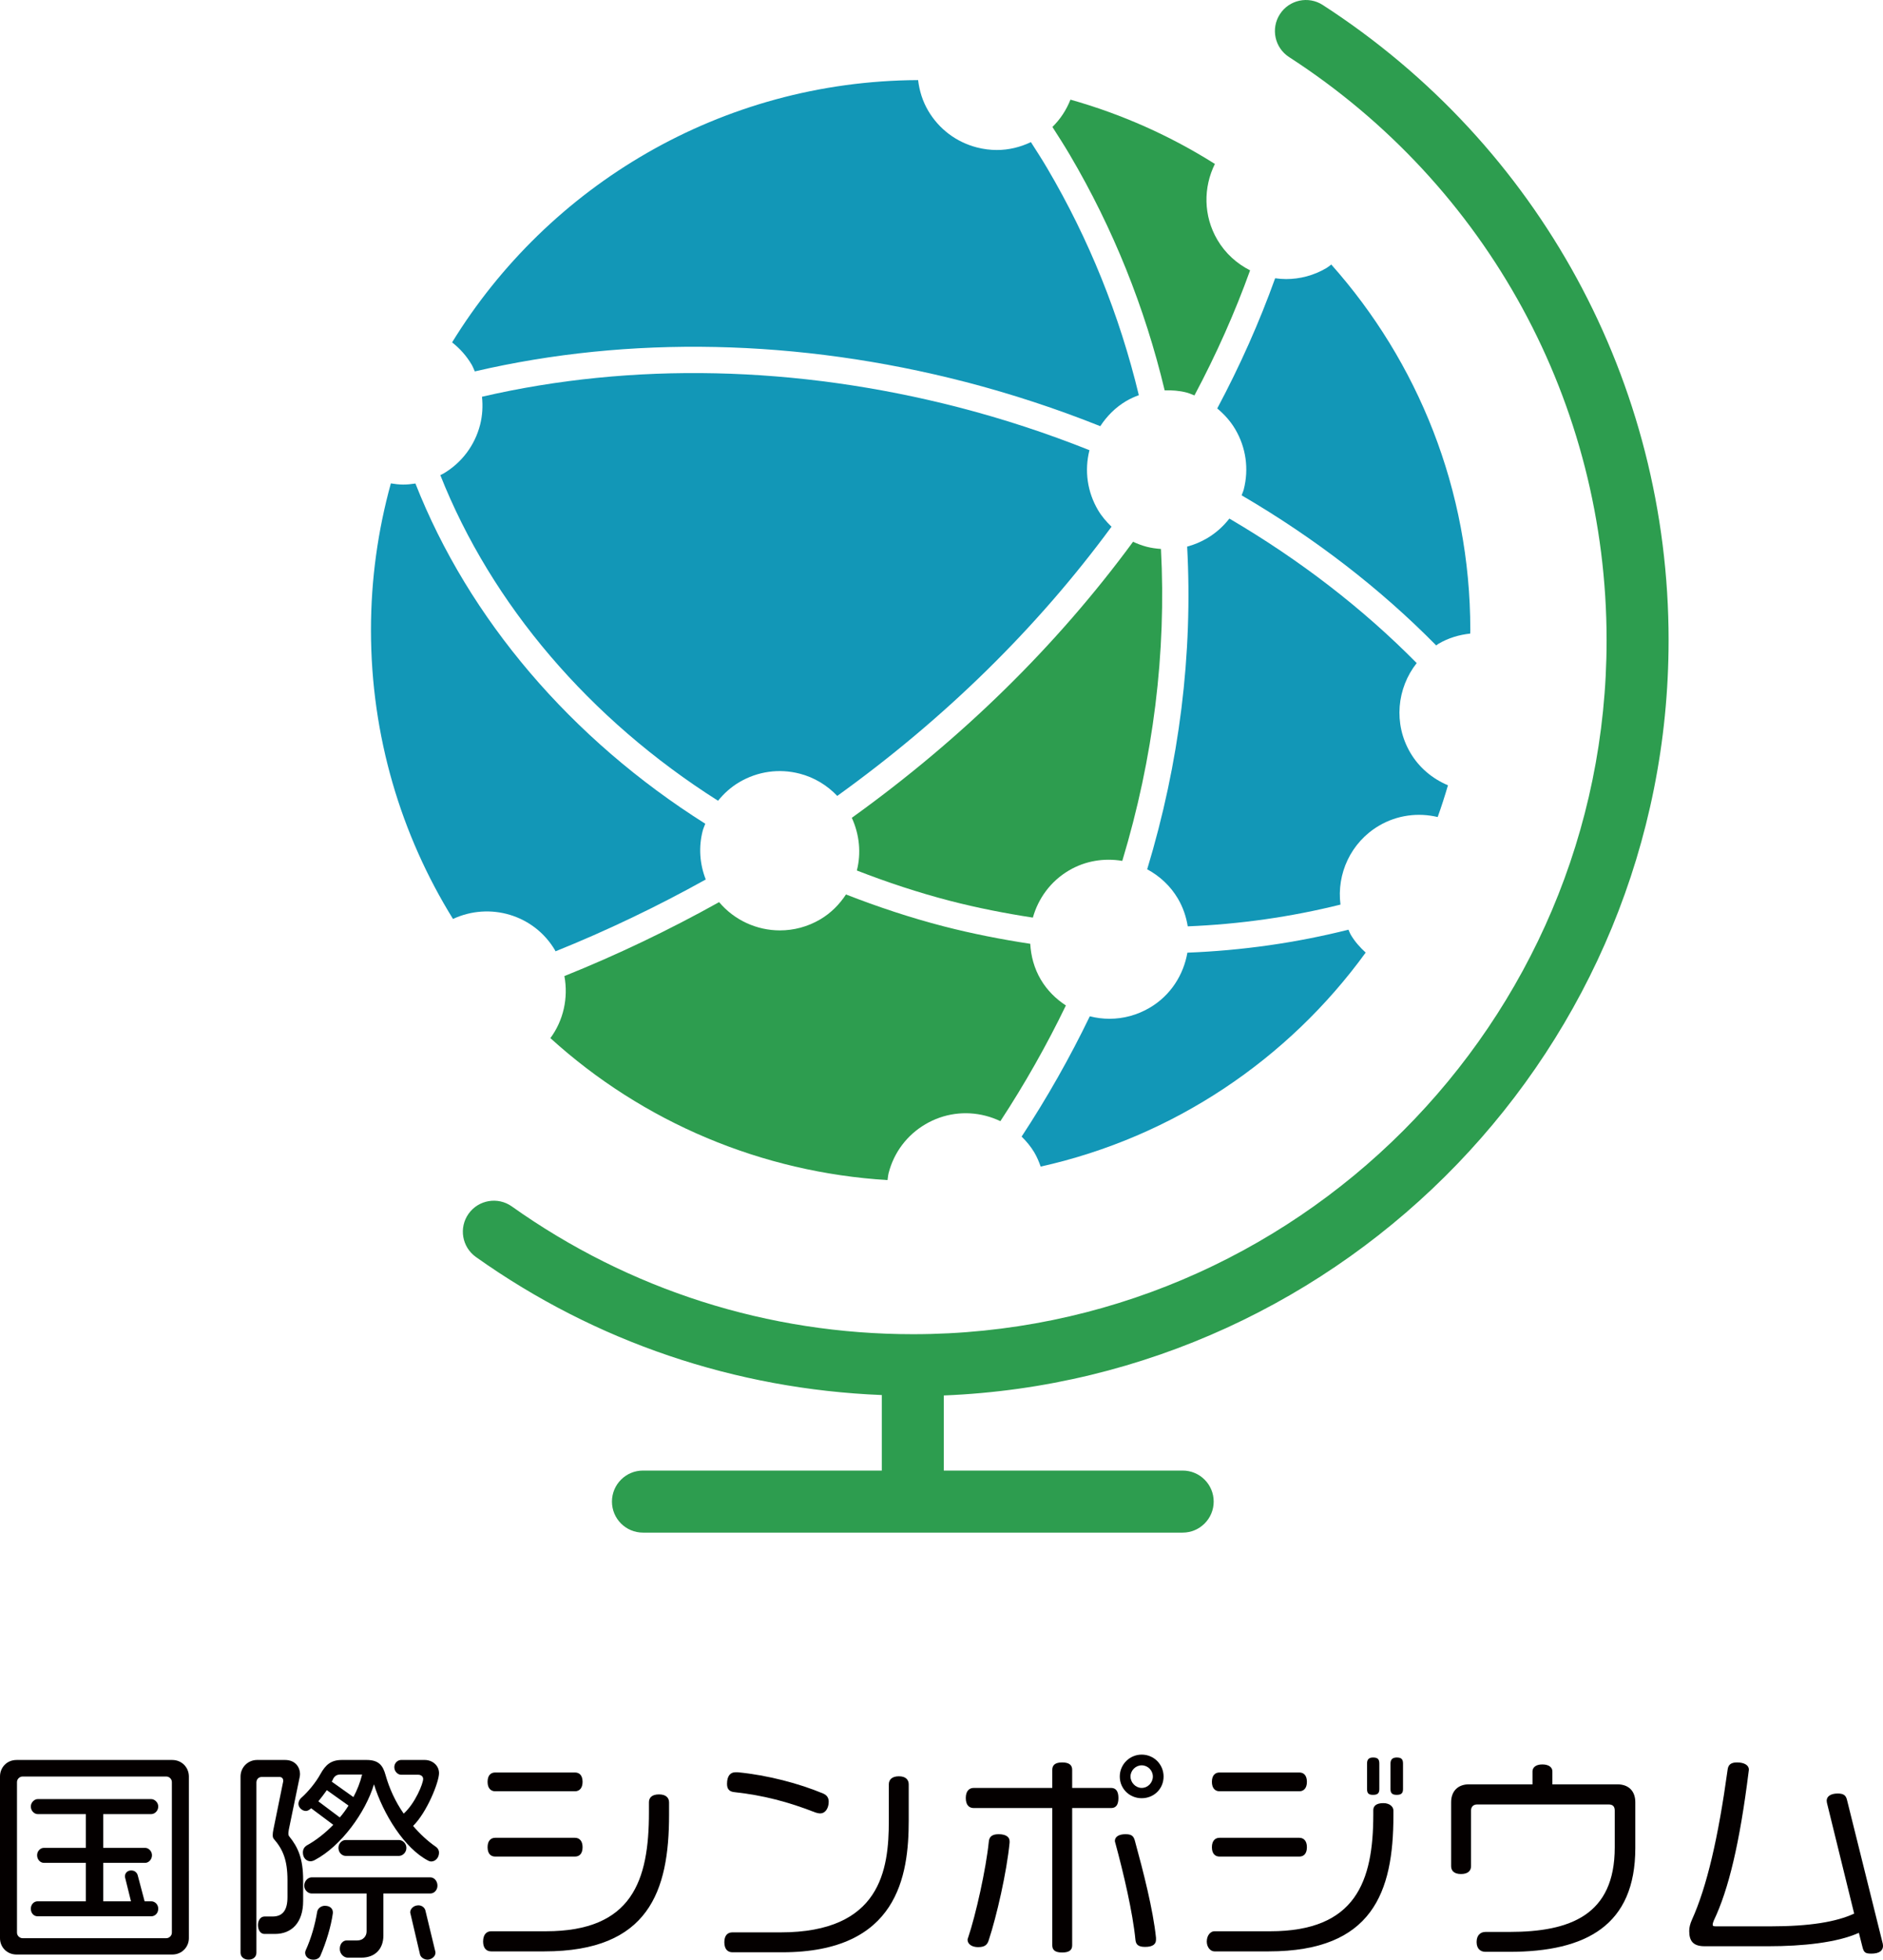
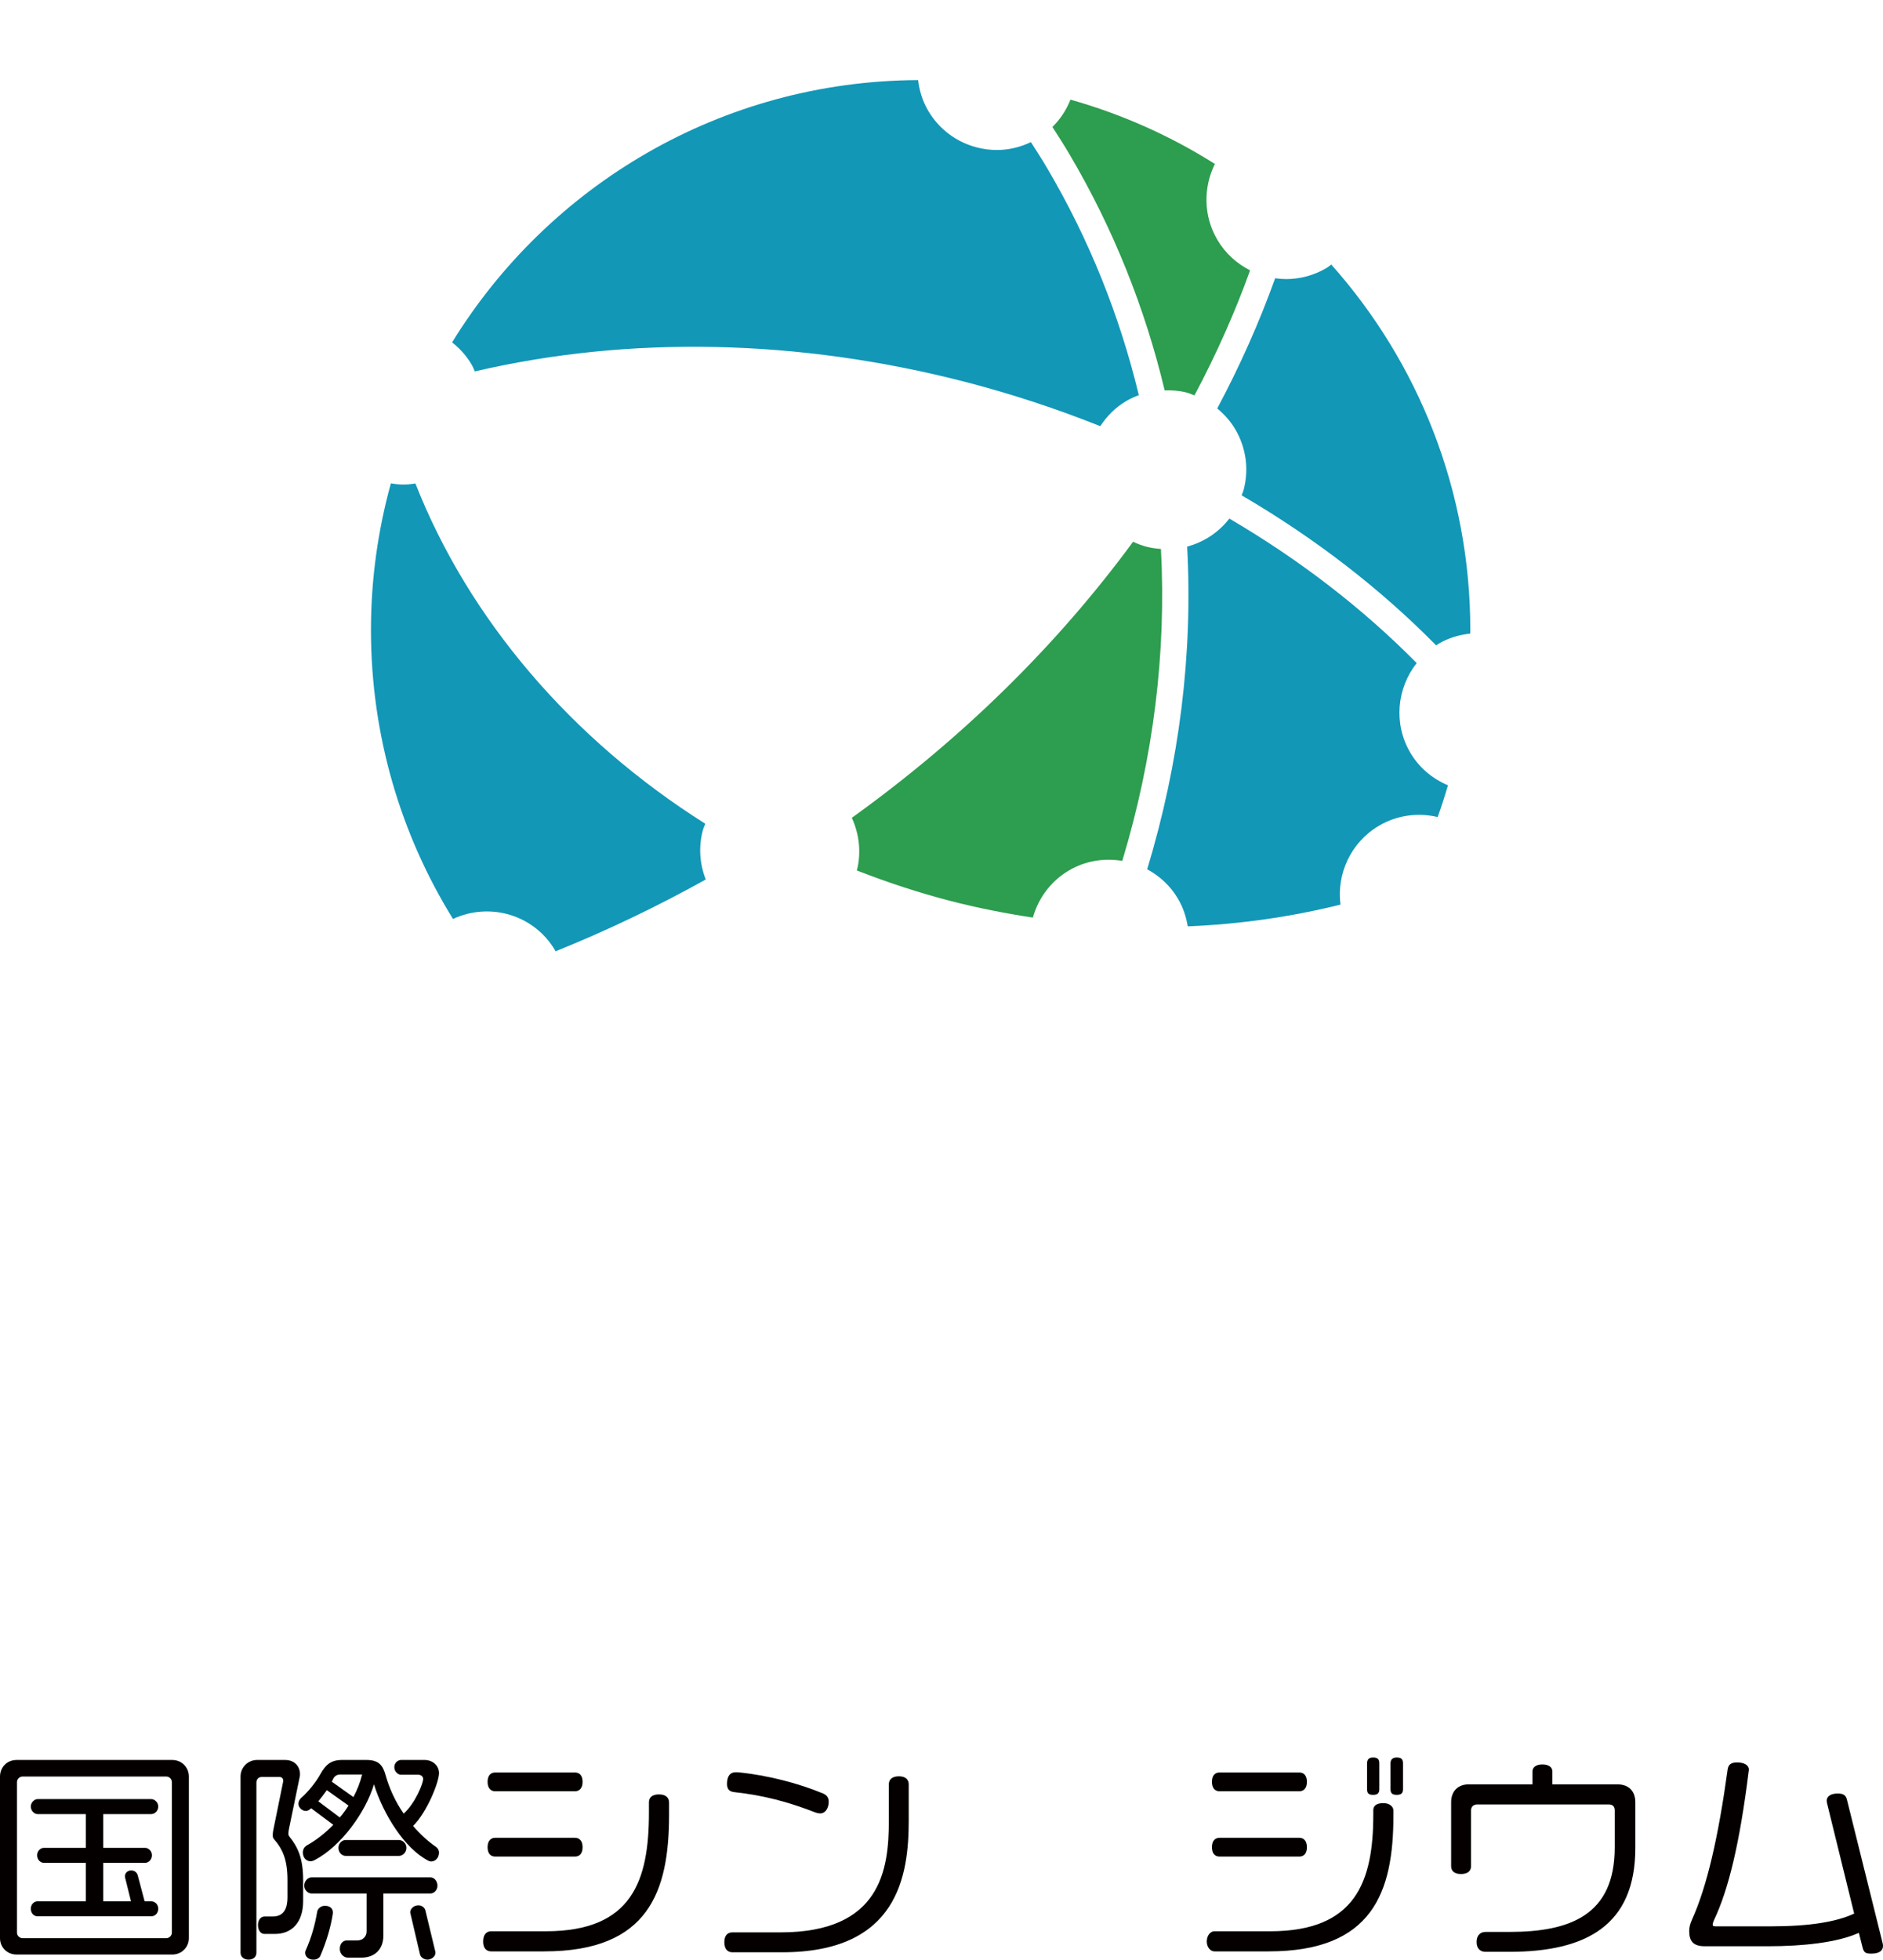
<svg xmlns="http://www.w3.org/2000/svg" id="_レイヤー_1" data-name="レイヤー_1" width="160.323" height="166.771" version="1.1" viewBox="0 0 160.323 166.771">
  <defs>
    <style>
      .st0 {
        fill: #2d9d4f;
      }

      .st1 {
        fill: #040000;
      }

      .st2 {
        fill: #1297b7;
      }
    </style>
  </defs>
  <g>
    <path class="st1" d="M14.672,166.334l-13.264 0c-.818 0-1.408-.628-1.408-1.389l0-13.759c0-.78.59-1.408,1.408-1.408l13.264-0c.8-0,1.409.628,1.409,1.408l-0,13.759c-0.0.761-.609,1.389-1.409,1.389ZM14.634,151.661c0-.266-.228-.475-.476-.475l-12.236 0c-.248 0-.476.209-.476.475l-0,12.807c-0.0.267.228.476.476.476l12.236-0c.248-0.0.476-.209.476-.476l0-12.807ZM12.883,163.08l-9.687 0c-.304 0-.571-.248-.571-.647 0-.362.266-.628.571-.628l4.111-0.0 0-3.273-3.577 0c-.286 0-.571-.266-.571-.647 0-.362.285-.628.571-.628l3.577-0.0 0-2.874-4.111 0c-.247 0-.571-.248-.571-.647 0-.362.324-.628.571-.628l9.687-0c.266-0.0.59.266.59.628-0.0.399-.324.647-.59.647l-4.091 0-0,2.874,3.577-0c.266-0.0.571.266.571.628-0.0.38-.304.647-.571.647l-3.577 0-0,3.273,2.36-0-.495-1.998c-.019-.038-.019-.076-.019-.133 0-.247.191-.495.533-.495.323-0.0.495.209.551.399l.59,2.227.571-0c.304-0.0.59.266.59.628-0.0.399-.286.647-.59.647Z" />
    <path class="st1" d="M23.412,164.583l-.895 0c-.323 0-.552-.304-.552-.761 0-.381.209-.723.552-.723l.685-0c.856-0,1.275-.514,1.275-1.656l0-1.427c0-1.713-.381-2.626-1.18-3.54-.057-.076-.076-.171-.076-.324 0-.114.019-.285.057-.457l.818-4.015c.019-.057.019-.095.019-.133 0-.19-.114-.324-.324-.324l-1.503 0c-.266 0-.457.19-.457.476l-0,14.482c-0.0.343-.266.59-.666.59s-.685-.247-.685-.59l0-14.996c0-.78.628-1.408,1.409-1.408l2.378-0c.857-0,1.276.59,1.276,1.218,0,.095-.019.19-.038.285l-.913,4.415c-.019.133-.038.247-.038.324-0.0.114.019.209.076.266.742.913,1.18,1.884,1.18,3.711l-0,1.789c-0,1.827-.971,2.798-2.398,2.798ZM36.713,158.417c-.076,0-.152-.019-.228-.057-2.055-1.047-3.863-3.996-4.644-6.508-.723,2.398-2.797,5.253-5.024,6.432-.133.076-.266.114-.381.114-.361 0-.647-.304-.647-.742 0-.266.114-.457.304-.59.8-.438,1.58-1.047,2.284-1.77l-1.884-1.408c-.133.114-.266.228-.456.228-.286 0-.628-.266-.628-.609 0-.19.096-.361.209-.475.628-.552,1.294-1.371,1.675-2.075.438-.78.894-1.18,1.827-1.18l2.093-0c1.028-0,1.389.457,1.617,1.294.324,1.142.837,2.265,1.542,3.273.989-.894,1.656-2.569,1.656-2.95 0-.209-.171-.361-.438-.361l-1.447 0c-.266 0-.571-.267-.571-.647 0-.362.304-.609.571-.609l2.018-0c.647-0,1.218.457,1.218,1.123-0.0.761-1.028,3.33-2.208,4.491.571.666,1.237,1.294,1.96,1.789.152.114.248.285.248.476-0.0.457-.324.761-.667.761ZM36.657,161.138l-4.015 0-0,3.578c-0,1.18-.742,1.884-1.865,1.884l-1.18 0c-.304 0-.667-.304-.667-.742 0-.457.286-.723.59-.723l.913-0c.456-0.0.78-.343.78-.761l0-3.235-4.7 0c-.266 0-.609-.266-.609-.666 0-.419.343-.704.609-.704l10.143-0c.286-0.0.59.285.59.704-0.0.399-.304.666-.59.666ZM27.275,166.448c-.076.171-.285.324-.59.324-.438 0-.704-.285-.704-.59,0-.076.019-.152.057-.228.456-1.009.78-2.131.97-3.273.058-.285.343-.495.647-.495.533-0.0.685.324.685.552v.076c-.153,1.123-.571,2.493-1.066,3.635ZM27.827,152.346c-.228.324-.476.647-.723.952l1.827,1.37c.267-.304.514-.647.742-1.009l-1.846-1.313ZM29.006,151.014c-.343 0-.514.133-.647.38-.019.076-.076.152-.114.229l1.846,1.313c.324-.609.571-1.237.742-1.922l-1.827 0ZM33.973,157.941l-4.548 0c-.286 0-.609-.266-.609-.685 0-.4.323-.666.609-.666l4.548-0c.286-0.0.628.266.628.666-0.0.419-.343.685-.628.685ZM36.409,166.771c-.323 0-.59-.209-.647-.438l-.837-3.577c0-.324.304-.609.704-.609.304-0.0.533.209.59.438l.837,3.463c.019.038.019.095.019.133-0.0.381-.419.59-.667.59Z" />
    <path class="st1" d="M46.347,166.067l-4.529 0c-.381 0-.685-.247-.685-.838 0-.609.304-.875.685-.875l4.662-0c7.365-0,8.773-4.32,8.773-10.124l0-.857c0-.38.248-.666.857-.666s.856.304.856.685l-0,1.047c-0,6.49-1.712,11.628-10.619,11.628ZM48.955,152.441l-6.794 0c-.361 0-.647-.247-.647-.799 0-.571.286-.799.647-.799l6.794-0c.361-0.0.647.228.647.799-0.0.552-.286.799-.647.799ZM48.955,157.998l-6.794 0c-.361 0-.647-.229-.647-.799 0-.552.286-.799.647-.799l6.794-0c.361-0.0.647.248.647.799-0.0.571-.286.799-.647.799Z" />
    <path class="st1" d="M66.6,166.143l-4.243 0c-.4 0-.685-.266-.685-.856 0-.59.285-.838.685-.838l4.091-0c8.544-0,9.229-5.328,9.229-9.496l0-3.102c0-.38.248-.685.857-.685.59-0.0.837.304.837.685l-0,3.064c-0,4.7-.913,11.228-10.771,11.228ZM69.836,154.325c-.114,0-.304-.038-.4-.076-2.34-.913-4.453-1.466-6.889-1.732-.419-.038-.647-.229-.647-.704 0-.704.304-.99.723-.99h.19c2.55.247,5.214.952,7.269,1.808.343.152.476.381.476.704-0.0.514-.266.989-.723.989Z" />
-     <path class="st1" d="M94.598,153.869l-3.311 0-0,11.684c-0.0.4-.248.609-.857.609-.59 0-.837-.209-.837-.609l0-11.684-6.679 0c-.4 0-.685-.247-.685-.856 0-.59.285-.857.685-.857l6.679-0.0 0-1.541c0-.399.248-.628.837-.628.609-0.0.857.228.857.628l-0,1.541,3.311-0c.399-0.0.628.267.628.857-0.0.609-.229.856-.628.856ZM84.189,165.096c-.114.381-.304.609-.913.609-.514 0-.895-.247-.895-.628,0-.057.019-.114.038-.152.667-1.96,1.542-5.918,1.77-8.202.038-.419.286-.628.837-.628.628-0.0.933.248.933.59v.133c-.248,2.531-1.104,6.261-1.77,8.278ZM97.491,165.686c-.628 0-.78-.247-.818-.609-.228-2.321-1.008-5.652-1.712-8.24-.019-.038-.038-.133-.038-.171 0-.362.361-.571.894-.571.514-0.0.704.133.818.59.704,2.569,1.542,5.823,1.789,8.221l-0.0.171c-0.0.343-.228.609-.932.609ZM97.205,153.032c-1.027 0-1.865-.799-1.865-1.846 0-1.028.838-1.865,1.865-1.865,1.047-0,1.865.837,1.865,1.865-0,1.047-.818,1.846-1.865,1.846ZM97.205,150.234c-.514 0-.952.438-.952.952-0.0.514.438.97.952.97.533-0.0.952-.457.952-.97 0-.514-.419-.952-.952-.952Z" />
    <path class="st1" d="M108.019,166.067l-4.624 0c-.324 0-.647-.343-.647-.838 0-.533.323-.875.647-.875l4.757-0c7.289-0,8.773-4.244,8.773-9.934l0-.38c0-.324.228-.59.857-.59.513-0.0.856.285.856.628l-0.0.438c-0,6.508-1.769,11.551-10.619,11.551ZM110.626,152.441l-6.794 0c-.361 0-.647-.247-.647-.799 0-.571.286-.799.647-.799l6.794-0c.361-0.0.647.228.647.799-0.0.552-.286.799-.647.799ZM110.626,157.998l-6.794 0c-.361 0-.647-.229-.647-.799 0-.552.286-.799.647-.799l6.794-0c.361-0.0.647.248.647.799-0.0.571-.286.799-.647.799ZM116.907,152.746c-.381 0-.514-.133-.514-.495l0-2.17c0-.324.133-.514.514-.514.399-0.0.533.152.533.514l-0,2.17c-0.0.342-.133.495-.533.495ZM118.923,152.746c-.381 0-.533-.133-.533-.495l0-2.17c0-.324.152-.514.533-.514.399-0.0.533.152.533.514l-0,2.17c-0.0.342-.133.495-.533.495Z" />
    <path class="st1" d="M128.5,166.105l-2.017 0c-.419 0-.761-.248-.761-.838 0-.59.342-.856.761-.856l2.017-0c5.214-0,8.983-1.446,8.983-7.193l0-3.14c0-.381-.209-.514-.514-.514l-11.209 0c-.304 0-.513.19-.513.514l-0,4.739c-0.0.38-.248.666-.857.666-.59 0-.837-.285-.837-.666l0-5.443c0-.951.59-1.522,1.503-1.522l5.424-0.0 0-1.104c0-.304.248-.59.837-.59.609-0.0.857.285.857.59l-0,1.104,5.538-0c.952-0,1.522.571,1.522,1.522l-0,3.901c-0,6.565-4.168,8.83-10.733,8.83Z" />
    <path class="st1" d="M159.314,166.257c-.514 0-.628-.114-.742-.571l-.304-1.199c-1.846.838-4.795,1.142-7.707,1.142l-5.424 0c-.97 0-1.313-.438-1.313-1.294 0-.304.076-.609.228-.951,1.276-2.817,2.246-7.003,3.045-12.807.058-.4.286-.59.8-.59.628-0,1.008.247,1.008.609,0,.038-.019.133-.019.152-.762,6.109-1.713,10.067-2.969,12.693-.038.095-.095.248-.095.362,0,.095.057.133.286.133l4.605-0c3.387-0,5.633-.381,7.155-1.085l-2.321-9.439c0-.057-.019-.114-.019-.171 0-.362.343-.609.933-.609.476-0.0.704.133.799.552l3.045,12.237c0,.038.019.114.019.171-0.0.38-.266.666-1.008.666Z" />
  </g>
-   <path class="st0" d="M142.069,54.487c0-21.931-11.008-42.141-29.447-54.063-1.222-.791-2.858-.443-3.649.783-.793,1.225-.441,2.858.783,3.65,16.929,10.945,27.034,29.498,27.034,49.63-0,32.563-26.492,59.056-59.055,59.056-12.33 0-24.141-3.76-34.159-10.875-1.186-.841-2.835-.564-3.68.624-.844,1.189-.565,2.836.625,3.681,10.19,7.239,22.094,11.243,34.558,11.749l-0,6.426-20.336 0c-1.457 0-2.64,1.182-2.64,2.64s1.182,2.64,2.64,2.64l45.953-0c1.457-0,2.64-1.182,2.64-2.64s-1.182-2.64-2.64-2.64l-20.338 0.0 0-6.391c34.26-1.383,61.71-29.674,61.71-64.268Z" />
  <g>
    <path class="st2" d="M47.255,80.866v.001c.018.03.026.062.043.092,4.343-1.747,8.634-3.799,12.791-6.113-.513-1.314-.621-2.747-.261-4.14.054-.211.148-.402.221-.604-11.434-7.211-20.144-17.431-24.679-28.953-.348.054-.696.09-1.044.09-.353 0-.701-.045-1.047-.101-1.096,3.973-1.694,8.153-1.694,12.475-0,9.023,2.56,17.446,6.984,24.593,3.126-1.457,6.9-.364,8.686,2.661Z" />
-     <path class="st2" d="M114.81,79.119c-4.435,1.116-9.036,1.772-13.713,1.955-.33,1.89-1.424,3.635-3.203,4.684-1.057.623-2.236.942-3.431.942-.559 0-1.12-.071-1.674-.212-1.698,3.516-3.645,6.95-5.806,10.238.406.404.781.843,1.08,1.349v.001c.229.388.399.794.542,1.204,11.316-2.522,21.083-9.135,27.672-18.213-.483-.442-.925-.933-1.267-1.513-.083-.141-.129-.292-.201-.436Z" />
    <path class="st2" d="M120.084,64.068c-1.461-2.479-1.147-5.506.537-7.639-4.594-4.651-9.949-8.78-15.95-12.297-.517.663-1.152,1.235-1.898,1.675-.538.317-1.109.554-1.696.711.492,9.148-.652,18.375-3.403,27.46,1.072.579,1.982,1.421,2.617,2.497v.001c.441.748.706,1.549.836,2.358,4.434-.181,8.796-.803,13.004-1.851-.335-2.61.87-5.293,3.276-6.711,1.567-.923,3.356-1.13,5-.741.321-.888.608-1.79.876-2.702-1.328-.561-2.453-1.497-3.199-2.761Z" />
    <path class="st2" d="M40.153,31.02c.111.189.182.392.274.588,13.15-3.064,27.56-2.775,41.766.895,3.925,1.014,7.781,2.286,11.488,3.766.563-.861,1.296-1.603,2.208-2.14.345-.203.706-.362,1.074-.5-1.636-6.795-4.251-13.293-7.805-19.321-.444-.754-.915-1.483-1.384-2.214-.913.436-1.895.671-2.892.671-.57 0-1.141-.072-1.706-.218-1.754-.453-3.225-1.561-4.145-3.12-.487-.826-.753-1.715-.861-2.611-16.784.076-31.478,8.985-39.677,22.321.656.515,1.223,1.144,1.66,1.884Z" />
    <path class="st2" d="M113.348,22.511c-.135.104-.264.213-.412.301-1.078.635-2.262.937-3.431.937-.314 0-.626-.026-.936-.069-1.336,3.723-2.989,7.44-4.931,11.08.597.495,1.125,1.077,1.531,1.765.92,1.56,1.177,3.384.724,5.138-.044.17-.122.324-.179.489,6.237,3.645,11.799,7.936,16.569,12.777.069-.044.124-.102.195-.144.84-.494,1.76-.764,2.7-.866.001-.103.008-.205.008-.308 0-11.941-4.479-22.832-11.84-31.101Z" />
-     <path class="st2" d="M37.757,40.301c-.087.051-.178.087-.267.134,4.359,11.003,12.698,20.777,23.646,27.71.503-.621,1.104-1.165,1.813-1.582,1.564-.92,3.388-1.176,5.137-.724,1.245.322,2.336.987,3.2,1.895,9.164-6.592,17.01-14.291,23.351-22.91-.433-.42-.833-.878-1.148-1.412-.913-1.55-1.17-3.36-.73-5.101-3.591-1.43-7.324-2.661-11.128-3.643-13.82-3.568-27.825-3.86-40.593-.904.082.792.042,1.6-.163,2.394-.453,1.753-1.562,3.225-3.12,4.144Z" />
  </g>
  <g>
    <path class="st0" d="M95.554,73.263c2.653-8.788,3.759-17.706,3.293-26.545-.405-.03-.81-.083-1.212-.187-.406-.105-.792-.253-1.164-.425-6.502,8.846-14.55,16.741-23.945,23.491.661,1.446.803,3.022.429,4.484,2.586,1.004,5.247,1.888,7.954,2.588,2.324.6,4.684,1.061,7.032,1.421.456-1.625,1.503-3.088,3.068-4.011,1.384-.816,2.977-1.079,4.545-.816Z" />
    <path class="st0" d="M91.141,8.479c-.349.881-.865,1.669-1.536,2.325.501.781,1.002,1.562,1.478,2.368,3.686,6.254,6.394,12.996,8.079,20.047.621-.015,1.246.025,1.864.186.234.06.449.162.672.246,1.863-3.5,3.452-7.07,4.738-10.644-1.119-.564-2.1-1.433-2.783-2.591-1.208-2.05-1.202-4.477-.214-6.464-3.816-2.407-7.942-4.243-12.298-5.472Z" />
-     <path class="st0" d="M75.566,100.428c.033-.201.043-.404.095-.604.453-1.753,1.562-3.225,3.122-4.144,1.562-.92,3.39-1.175,5.137-.724.437.113.856.267,1.254.458,2.074-3.165,3.944-6.467,5.578-9.846-.86-.563-1.601-1.295-2.138-2.206-.565-.959-.837-2.001-.897-3.043-2.46-.373-4.932-.857-7.367-1.485-2.831-.732-5.617-1.658-8.321-2.713-.55.837-1.272,1.577-2.192,2.12-1.078.635-2.264.938-3.433.938-1.959 0-3.869-.856-5.178-2.406-4.278,2.385-8.698,4.497-13.172,6.293.345,1.853-.078,3.772-1.193,5.281,7.899,7.174,18.006,11.429,28.706,12.082Z" />
  </g>
</svg>